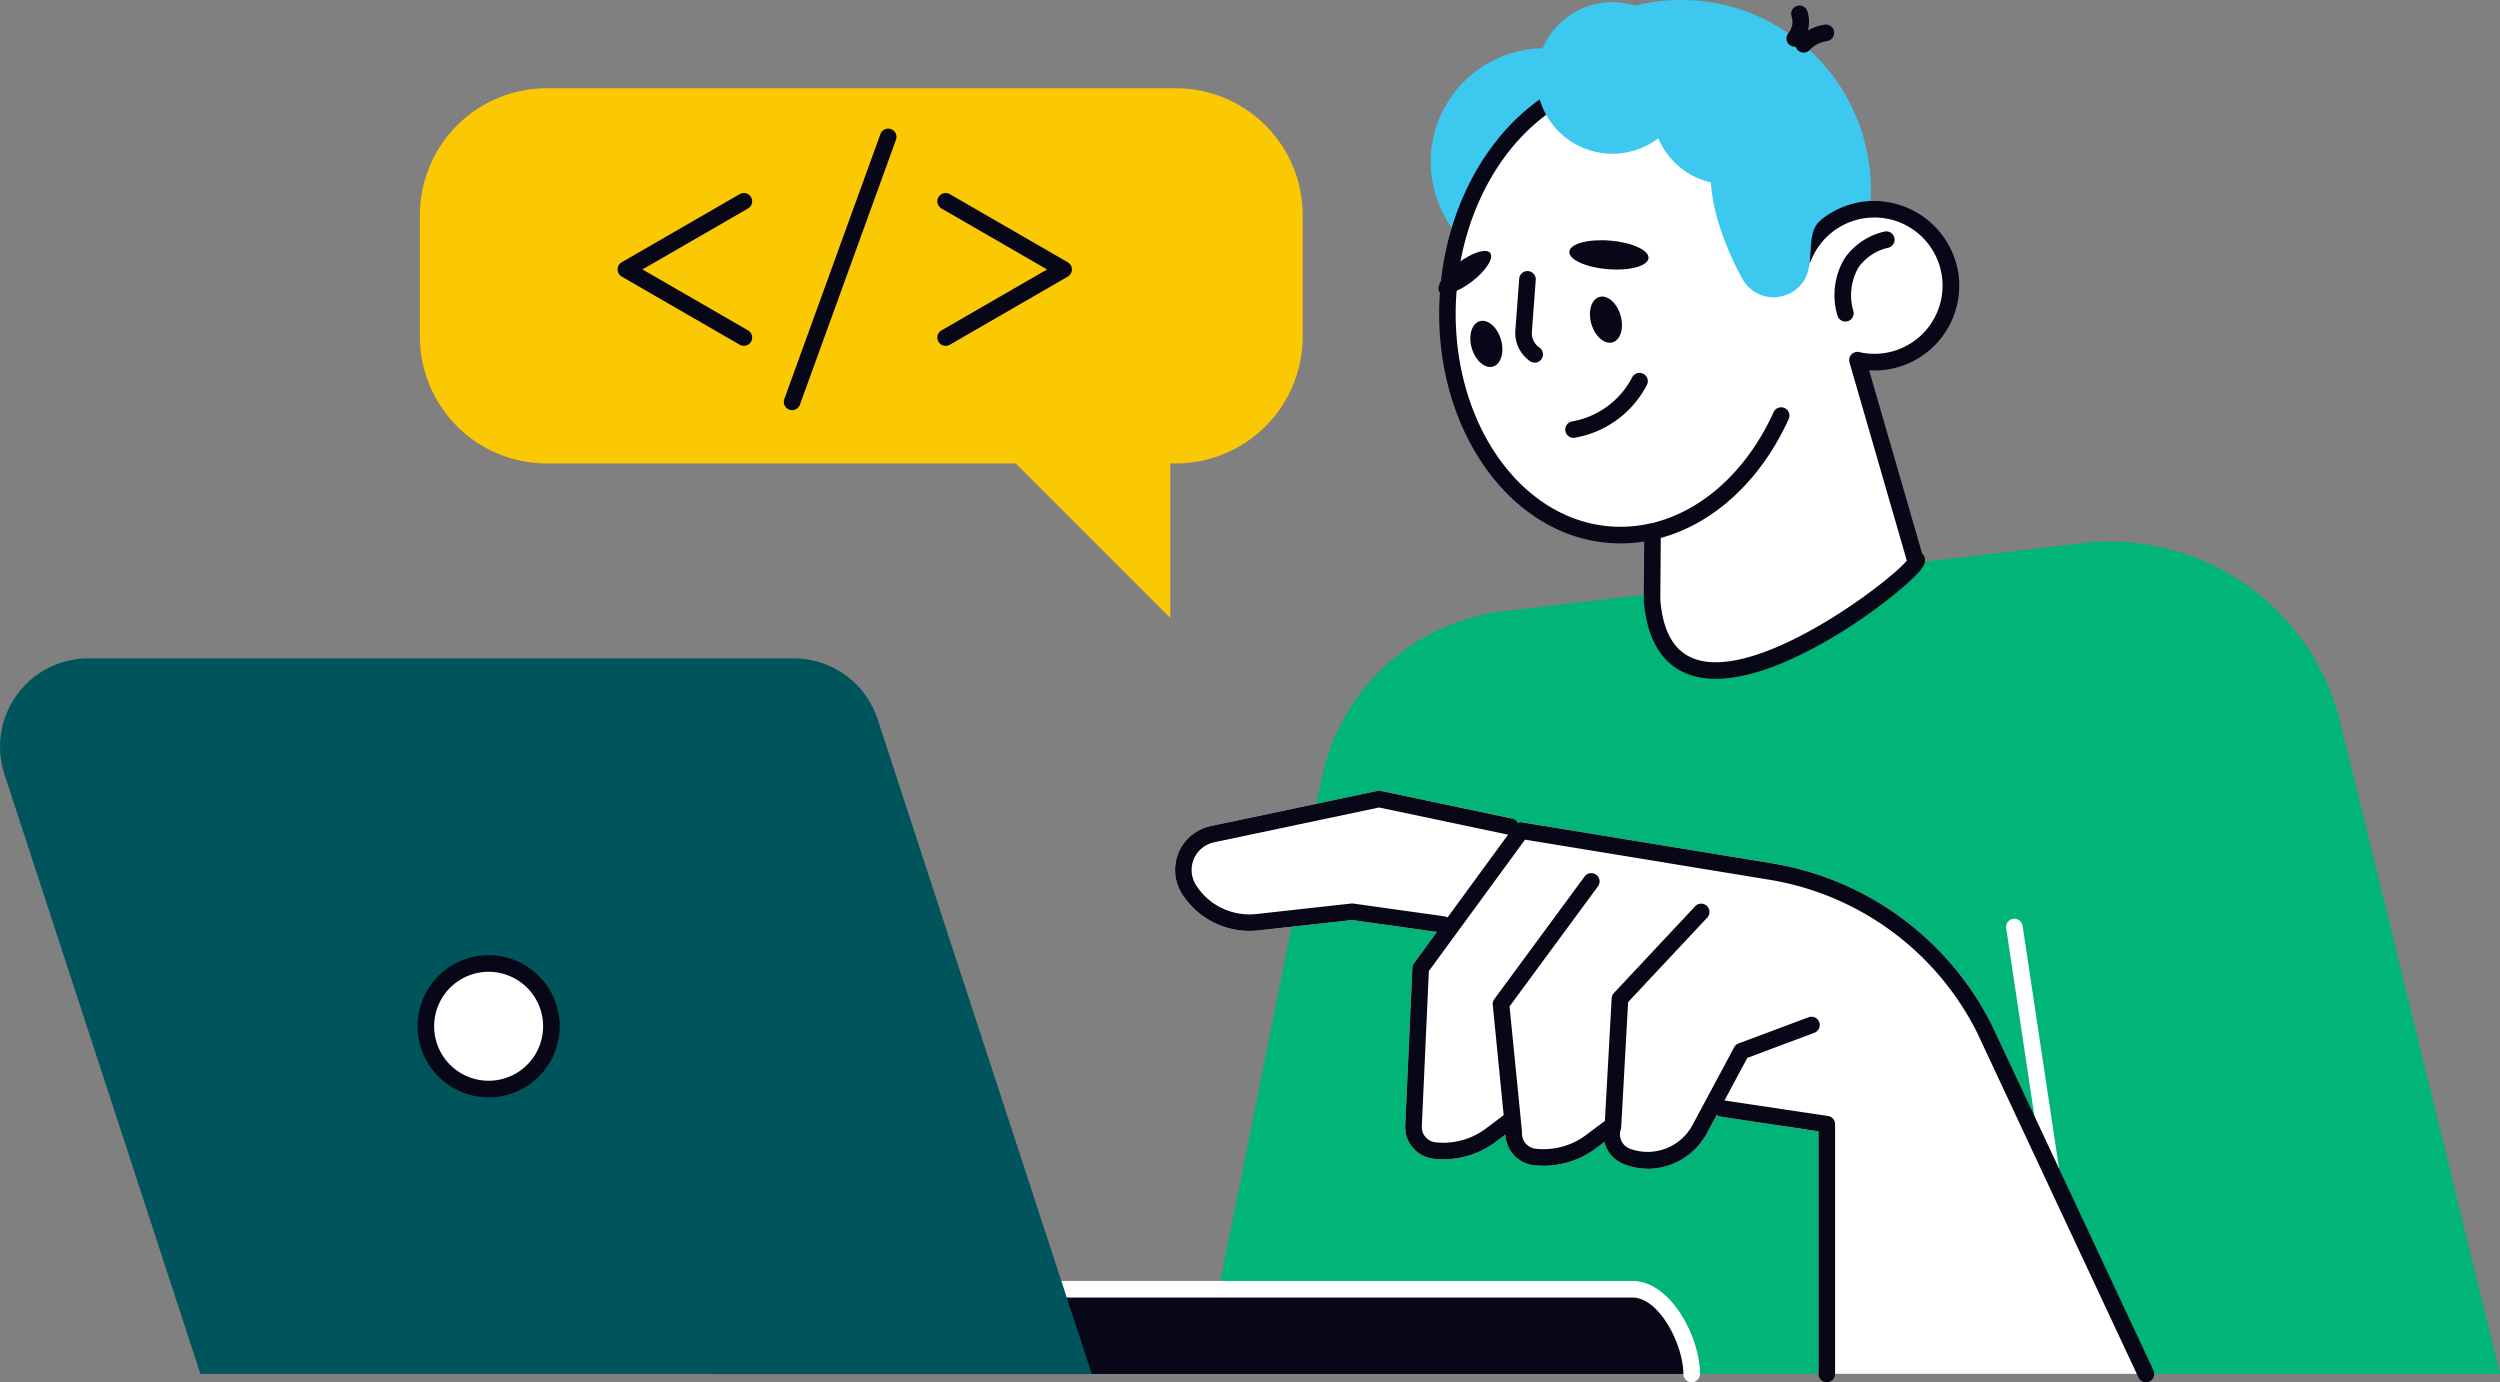
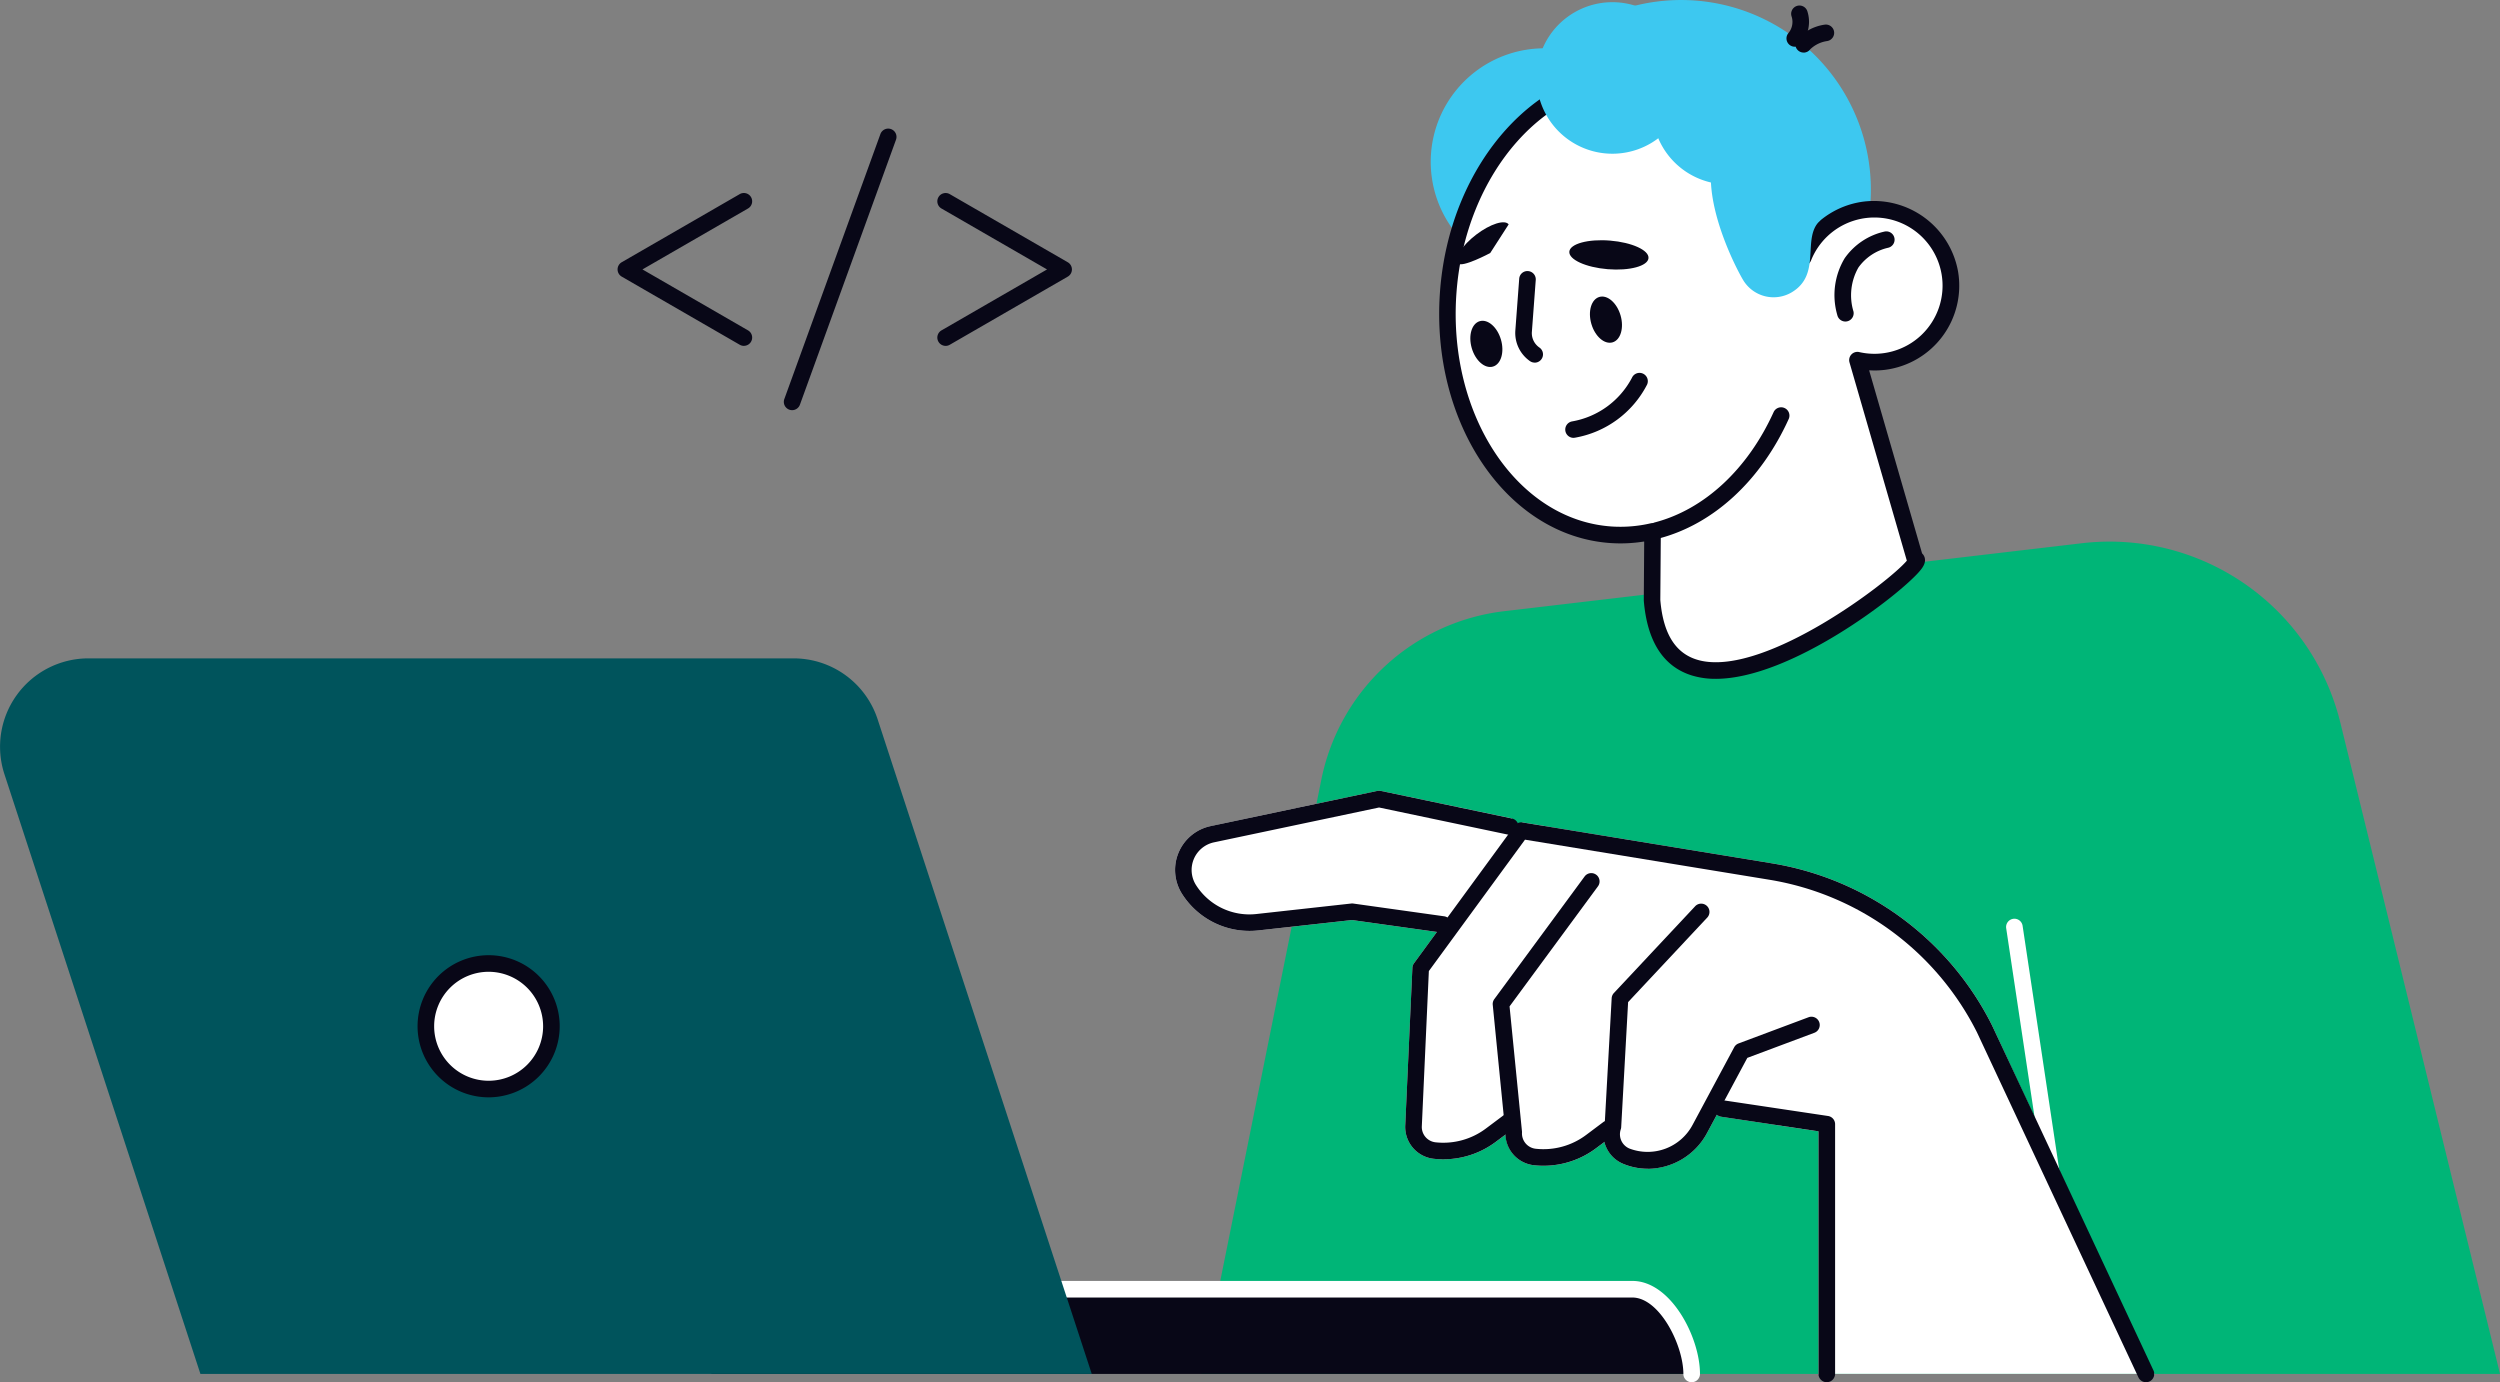
<svg xmlns="http://www.w3.org/2000/svg" id="Groupe_7355" data-name="Groupe 7355" width="221.27" height="122.337" viewBox="0 0 221.27 122.337">
  <rect x="0" y="0" width="221.27" height="122.337" fill="#808080" stroke="none" />
  <g id="Groupe_7328" data-name="Groupe 7328">
    <path id="Tracé_6849" data-name="Tracé 6849" d="M540.388,265.448l-14.132-57.643a21.03,21.03,0,0,0-22.883-15.879l-51.124,6.015a18.743,18.743,0,0,0-16.168,14.832l-10.62,52.675Z" transform="translate(-319.117 -143.845)" fill="#00b577" />
    <path id="Tracé_6850" data-name="Tracé 6850" d="M528.19,18.963A16.8,16.8,0,1,0,542.684.142,16.8,16.8,0,0,0,528.19,18.963" transform="translate(-396.062 0)" fill="#3dc8f0" />
    <path id="Tracé_6851" data-name="Tracé 6851" d="M506.706,28.443a10.051,10.051,0,1,0,8.673-11.261,10.051,10.051,0,0,0-8.673,11.261" transform="translate(-379.991 -12.823)" fill="#3dc8f0" />
    <path id="Tracé_6852" data-name="Tracé 6852" d="M527.007,67.677c-8.731-.611-15.173-10.177-14.39-21.366s8.5-19.763,17.227-19.152c7.289.51,12.979,7.264,14.205,15.99a6.763,6.763,0,0,1,5.46-4.237,6.771,6.771,0,0,1,1.706,13.434,6.75,6.75,0,0,1-2.366-.117l5.095,17.612c2.2-.186-21.973,19.617-23.285,3.6l.045-6.058a12.583,12.583,0,0,1-3.7.3" transform="translate(-384.44 -20.348)" fill="#fff" />
    <path id="Tracé_6853" data-name="Tracé 6853" d="M534.094,78.229a7.051,7.051,0,0,1-2.161-.313c-2.5-.8-3.912-3.027-4.207-6.616v0l.036-5.2a.022.022,0,0,0-.026-.022,13.187,13.187,0,0,1-2.983.132c-9.121-.639-15.881-10.575-15.071-22.149s8.89-20.465,18.011-19.833c6.9.483,12.65,6.363,14.506,14.57a.021.021,0,0,0,.038.008,7.494,7.494,0,0,1,4.98-2.821,7.575,7.575,0,0,1,8.323,6.183,7.506,7.506,0,0,1-6.431,8.708,7.317,7.317,0,0,1-1.408.046.022.022,0,0,0-.023.028l4.678,16.173a.021.021,0,0,0,.005.009.8.8,0,0,1,.165.216c.287.557-.165,1.092-.383,1.349-1.789,2.115-11.393,9.532-18.051,9.533M528.5,64.446a.734.734,0,0,1,.734.74l-.045,6.057v0c.263,3.178,1.483,4.97,3.727,5.41,5.794,1.131,16.471-6.96,18.088-8.876a.021.021,0,0,0,0-.02l-5.069-17.526a.73.73,0,0,1,.884-.916,6.031,6.031,0,0,0,7.265-6.9,6.034,6.034,0,0,0-11.544-1.239.779.779,0,0,1-.592.5.735.735,0,0,1-.836-.625c-1.2-8.57-6.767-14.887-13.529-15.36-8.321-.587-15.689,7.7-16.443,18.471s5.4,20,13.709,20.582a11.878,11.878,0,0,0,3.483-.278.718.718,0,0,1,.164-.019" transform="translate(-382.238 -18.147)" fill="#080717" />
    <path id="Tracé_6854" data-name="Tracé 6854" d="M650.628,89.9a.735.735,0,0,1-.716-.574,6.337,6.337,0,0,1,.657-5.032,5.872,5.872,0,0,1,3.546-2.361.734.734,0,0,1,.268,1.444,4.436,4.436,0,0,0-2.6,1.741,4.955,4.955,0,0,0-.44,3.888.735.735,0,0,1-.557.877.751.751,0,0,1-.16.017" transform="translate(-487.297 -61.442)" fill="#080717" />
    <path id="Tracé_6855" data-name="Tracé 6855" d="M584.508,155.854a.734.734,0,0,1-.186-1.444c4.388-1.149,8.221-4.705,10.514-9.757a.734.734,0,0,1,1.337.607c-2.477,5.456-6.661,9.309-11.479,10.57a.73.73,0,0,1-.186.024" transform="translate(-437.859 -108.173)" fill="#080717" />
-     <path id="Tracé_6856" data-name="Tracé 6856" d="M513.926,89.042c.343.449-.386,1.584-1.63,2.535s-2.53,1.358-2.873.909.386-1.584,1.63-2.535,2.53-1.358,2.873-.909" transform="translate(-382.028 -66.649)" fill="#080717" />
+     <path id="Tracé_6856" data-name="Tracé 6856" d="M513.926,89.042s-2.53,1.358-2.873.909.386-1.584,1.63-2.535,2.53-1.358,2.873-.909" transform="translate(-382.028 -66.649)" fill="#080717" />
    <path id="Tracé_6857" data-name="Tracé 6857" d="M562.7,86.653c-.057.7-1.672,1.137-3.607.979s-3.458-.853-3.4-1.552,1.672-1.137,3.607-.979,3.458.853,3.4,1.551" transform="translate(-416.795 -63.806)" fill="#080717" />
    <path id="Tracé_6858" data-name="Tracé 6858" d="M538.273,104.083a.73.73,0,0,1-.418-.131,3.039,3.039,0,0,1-1.294-2.712l.342-4.579a.726.726,0,0,1,.787-.677.734.734,0,0,1,.677.787l-.342,4.579a1.545,1.545,0,0,0,.667,1.4.734.734,0,0,1-.419,1.338" transform="translate(-402.441 -71.99)" fill="#080717" />
    <path id="Tracé_6859" data-name="Tracé 6859" d="M555.019,137.8a.734.734,0,0,1-.137-1.456,7.424,7.424,0,0,0,5.3-3.861.734.734,0,0,1,1.341.6,8.9,8.9,0,0,1-6.369,4.7.723.723,0,0,1-.138.013" transform="translate(-415.742 -99.046)" fill="#080717" />
    <path id="Tracé_6860" data-name="Tracé 6860" d="M545.056,10.895a6.706,6.706,0,1,0,2.355-9.187,6.706,6.706,0,0,0-2.355,9.187" transform="translate(-408.117 -0.579)" fill="#3dc8f0" />
    <path id="Tracé_6861" data-name="Tracé 6861" d="M586,21.771a6.706,6.706,0,1,0,2.355-9.187A6.706,6.706,0,0,0,586,21.771" transform="translate(-438.827 -8.737)" fill="#3dc8f0" />
    <path id="Tracé_6862" data-name="Tracé 6862" d="M608.655,56.694A3.145,3.145,0,0,0,612.97,57.8c2.663-1.591.887-4.73,2.449-6.292,1.23-1.23-3.058-11.047-7.316-8.526-5.042,2.985-.334,12.216.552,13.713" transform="translate(-454.386 -31.929)" fill="#3dc8f0" />
    <path id="Tracé_6863" data-name="Tracé 6863" d="M636.454,11.163A.734.734,0,0,1,635.862,10a4.093,4.093,0,0,1,2.451-1.307.734.734,0,0,1,.226,1.451,2.718,2.718,0,0,0-1.492.723.733.733,0,0,1-.593.3" transform="translate(-476.822 -6.51)" fill="#080717" />
    <path id="Tracé_6864" data-name="Tracé 6864" d="M633.33,5.6a.734.734,0,0,1-.553-1.217,1.549,1.549,0,0,0,.277-1.444.734.734,0,1,1,1.382-.5,3.037,3.037,0,0,1-.557,2.911.732.732,0,0,1-.549.246" transform="translate(-474.478 -1.465)" fill="#080717" />
    <path id="Tracé_6865" data-name="Tracé 6865" d="M563.123,107.429c.323,1.11,1.164,1.841,1.877,1.633s1.03-1.276.707-2.386-1.163-1.841-1.877-1.633-1.03,1.276-.707,2.386" transform="translate(-422.275 -78.761)" fill="#080717" />
    <path id="Tracé_6866" data-name="Tracé 6866" d="M520.77,116.011c.323,1.11,1.163,1.841,1.877,1.633s1.03-1.276.707-2.386-1.163-1.841-1.877-1.633-1.03,1.276-.707,2.386" transform="translate(-390.508 -85.198)" fill="#080717" />
    <path id="Tracé_6867" data-name="Tracé 6867" d="M251.9,464.01h86.763c0-2.9-2.352-7.5-5.253-7.5H251.9Z" transform="translate(-188.939 -342.407)" fill="#080717" />
    <path id="Tracé_6868" data-name="Tracé 6868" d="M336.461,462.542a.734.734,0,0,1-.734-.734c0-2.548-2.112-6.763-4.518-6.763H249.7a.734.734,0,1,1,0-1.469h81.51c3.416,0,5.987,4.994,5.987,8.231a.734.734,0,0,1-.734.734" transform="translate(-186.735 -340.204)" fill="#fff" />
    <path id="Tracé_6869" data-name="Tracé 6869" d="M96.628,296.462H17.737L.4,243.409A7.822,7.822,0,0,1,7.827,233.13H70.241a7.822,7.822,0,0,1,7.426,5.365Z" transform="translate(0.001 -174.859)" fill="#00545c" />
    <path id="Tracé_6870" data-name="Tracé 6870" d="M161.907,346.728a5.556,5.556,0,1,1-5.556-5.556,5.556,5.556,0,0,1,5.556,5.556" transform="translate(-113.104 -255.896)" fill="#fff" />
    <path id="Tracé_6871" data-name="Tracé 6871" d="M154.149,350.815a6.29,6.29,0,1,1,6.29-6.29,6.3,6.3,0,0,1-6.29,6.29m0-11.112a4.822,4.822,0,1,0,4.822,4.822,4.827,4.827,0,0,0-4.822-4.822" transform="translate(-110.901 -253.692)" fill="#080717" />
    <path id="Tracé_6872" data-name="Tracé 6872" d="M715.514,356.084a.734.734,0,0,1-.725-.625l-4.4-29.3a.734.734,0,0,1,1.452-.218l4.4,29.3a.734.734,0,0,1-.617.835.718.718,0,0,1-.11.008" transform="translate(-532.825 -244.001)" fill="#fff" />
    <path id="Tracé_6873" data-name="Tracé 6873" d="M502.684,331.6l-14.293-30.874a26.6,26.6,0,0,0-19.432-14.312l-22.1-3.624a.672.672,0,0,1-.939-.352L434.307,280a.727.727,0,0,0-.3,0l-14.763,3.116a3.964,3.964,0,0,0-2.51,6.031,7.074,7.074,0,0,0,6.748,3.2l8.275-.917,7.516,1.054-2.028,2.772a.735.735,0,0,0-.141.4l-.633,13.963a2.835,2.835,0,0,0,2.52,2.941,7.747,7.747,0,0,0,5.506-1.508l.851-.638a2.829,2.829,0,0,0,2.511,2.718,7.863,7.863,0,0,0,.848.046,7.752,7.752,0,0,0,4.658-1.554l.731-.548a2.888,2.888,0,0,0,1.713,1.953,5.688,5.688,0,0,0,2.132.415,6,6,0,0,0,5.258-3.205l.854-1.592a.713.713,0,0,0,.377.194l8.618,1.292V331.6c0,.2.08-.138.221,0s.322,0,.513,0h28.266c.251-.006.482.215.612,0s.14.225.028,0" transform="translate(-312.093 -209.999)" fill="#fff" />
    <path id="Tracé_6874" data-name="Tracé 6874" d="M563.149,340.744a.733.733,0,0,1-.665-.423l-14.293-30.546a25.116,25.116,0,0,0-18.347-13.5l-21.655-3.551-8.51,11.63-.623,13.742a1.363,1.363,0,0,0,1.212,1.414,6.28,6.28,0,0,0,4.466-1.224l1.507-1.129a.734.734,0,0,1,.881,1.175l-1.507,1.129a7.746,7.746,0,0,1-5.506,1.508,2.835,2.835,0,0,1-2.52-2.941l.633-13.963a.735.735,0,0,1,.141-.4l8.907-12.173a.734.734,0,0,1,.711-.291l22.1,3.624a26.6,26.6,0,0,1,19.432,14.312l14.3,30.563a.734.734,0,0,1-.665,1.046" transform="translate(-373.214 -218.407)" fill="#080717" />
    <path id="Tracé_6875" data-name="Tracé 6875" d="M533.067,335.07a7.786,7.786,0,0,1-.848-.046,2.836,2.836,0,0,1-2.523-2.884l-1.12-11.311a.733.733,0,0,1,.139-.508l7.991-10.854a.734.734,0,1,1,1.182.871l-7.824,10.627,1.1,11.08a.748.748,0,0,1,0,.105,1.364,1.364,0,0,0,1.213,1.415,6.287,6.287,0,0,0,4.467-1.224l1.506-1.129a.734.734,0,0,1,.88,1.175l-1.506,1.129a7.752,7.752,0,0,1-4.658,1.554" transform="translate(-396.456 -231.891)" fill="#080717" />
    <path id="Tracé_6876" data-name="Tracé 6876" d="M571.681,343.362a5.682,5.682,0,0,1-2.132-.415,2.851,2.851,0,0,1-1.688-3.446l.621-11.236a.734.734,0,0,1,.2-.461l7.212-7.7a.734.734,0,0,1,1.072,1l-7.029,7.508-.612,11.062a.726.726,0,0,1-.038.2,1.364,1.364,0,0,0,.77,1.7,4.509,4.509,0,0,0,5.591-2.105l3.677-6.858a.733.733,0,0,1,.39-.341l6.191-2.317a.734.734,0,1,1,.515,1.375l-5.933,2.22-3.546,6.615a6,6,0,0,1-5.258,3.205" transform="translate(-425.836 -239.918)" fill="#080717" />
    <path id="Tracé_6877" data-name="Tracé 6877" d="M439.815,292.553a.714.714,0,0,1-.1-.007l-7.958-1.116-8.275.917a7.074,7.074,0,0,1-6.748-3.2,3.964,3.964,0,0,1,2.51-6.031L434,280a.727.727,0,0,1,.3,0l11.613,2.443a.734.734,0,0,1-.3,1.437l-11.461-2.411-14.612,3.084a2.5,2.5,0,0,0-1.58,3.8,5.6,5.6,0,0,0,5.353,2.542l8.366-.926a.754.754,0,0,1,.182,0l8.049,1.129a.734.734,0,0,1-.1,1.461" transform="translate(-312.093 -209.999)" fill="#080717" />
    <path id="Tracé_6878" data-name="Tracé 6878" d="M616.931,414.555a.734.734,0,0,1-.734-.734V392.35l-8.617-1.292a.734.734,0,1,1,.218-1.452l9.243,1.385a.734.734,0,0,1,.625.726v22.1a.734.734,0,0,1-.734.734" transform="translate(-455.245 -292.217)" fill="#080717" />
-     <path id="Tracé_6879" data-name="Tracé 6879" d="M215.588,31.254H159.921a11.234,11.234,0,0,0-11.234,11.234v10.74a11.234,11.234,0,0,0,11.234,11.234h41.507L215.1,78.135V64.461h.486a11.234,11.234,0,0,0,11.234-11.234V42.488a11.234,11.234,0,0,0-11.234-11.234" transform="translate(-111.522 -23.442)" fill="#fbc903" />
    <path id="Tracé_6880" data-name="Tracé 6880" d="M229.86,81.879a.731.731,0,0,1-.366-.1l-10.444-6.03a.735.735,0,0,1,0-1.272l10.444-6.029a.734.734,0,1,1,.734,1.272l-9.342,5.393,9.342,5.394a.734.734,0,0,1-.368,1.37" transform="translate(-164.023 -51.267)" fill="#080717" />
    <path id="Tracé_6881" data-name="Tracé 6881" d="M332.648,81.879a.734.734,0,0,1-.368-1.37l9.342-5.394-9.342-5.393a.734.734,0,1,1,.734-1.272l10.443,6.029a.734.734,0,0,1,0,1.272l-10.443,6.03a.731.731,0,0,1-.366.1" transform="translate(-248.951 -51.267)" fill="#080717" />
    <path id="Tracé_6882" data-name="Tracé 6882" d="M278.3,70.495a.735.735,0,0,1-.69-.985l8.5-23.441a.734.734,0,1,1,1.38.5l-8.5,23.441a.734.734,0,0,1-.69.484" transform="translate(-208.191 -34.191)" fill="#080717" />
  </g>
</svg>